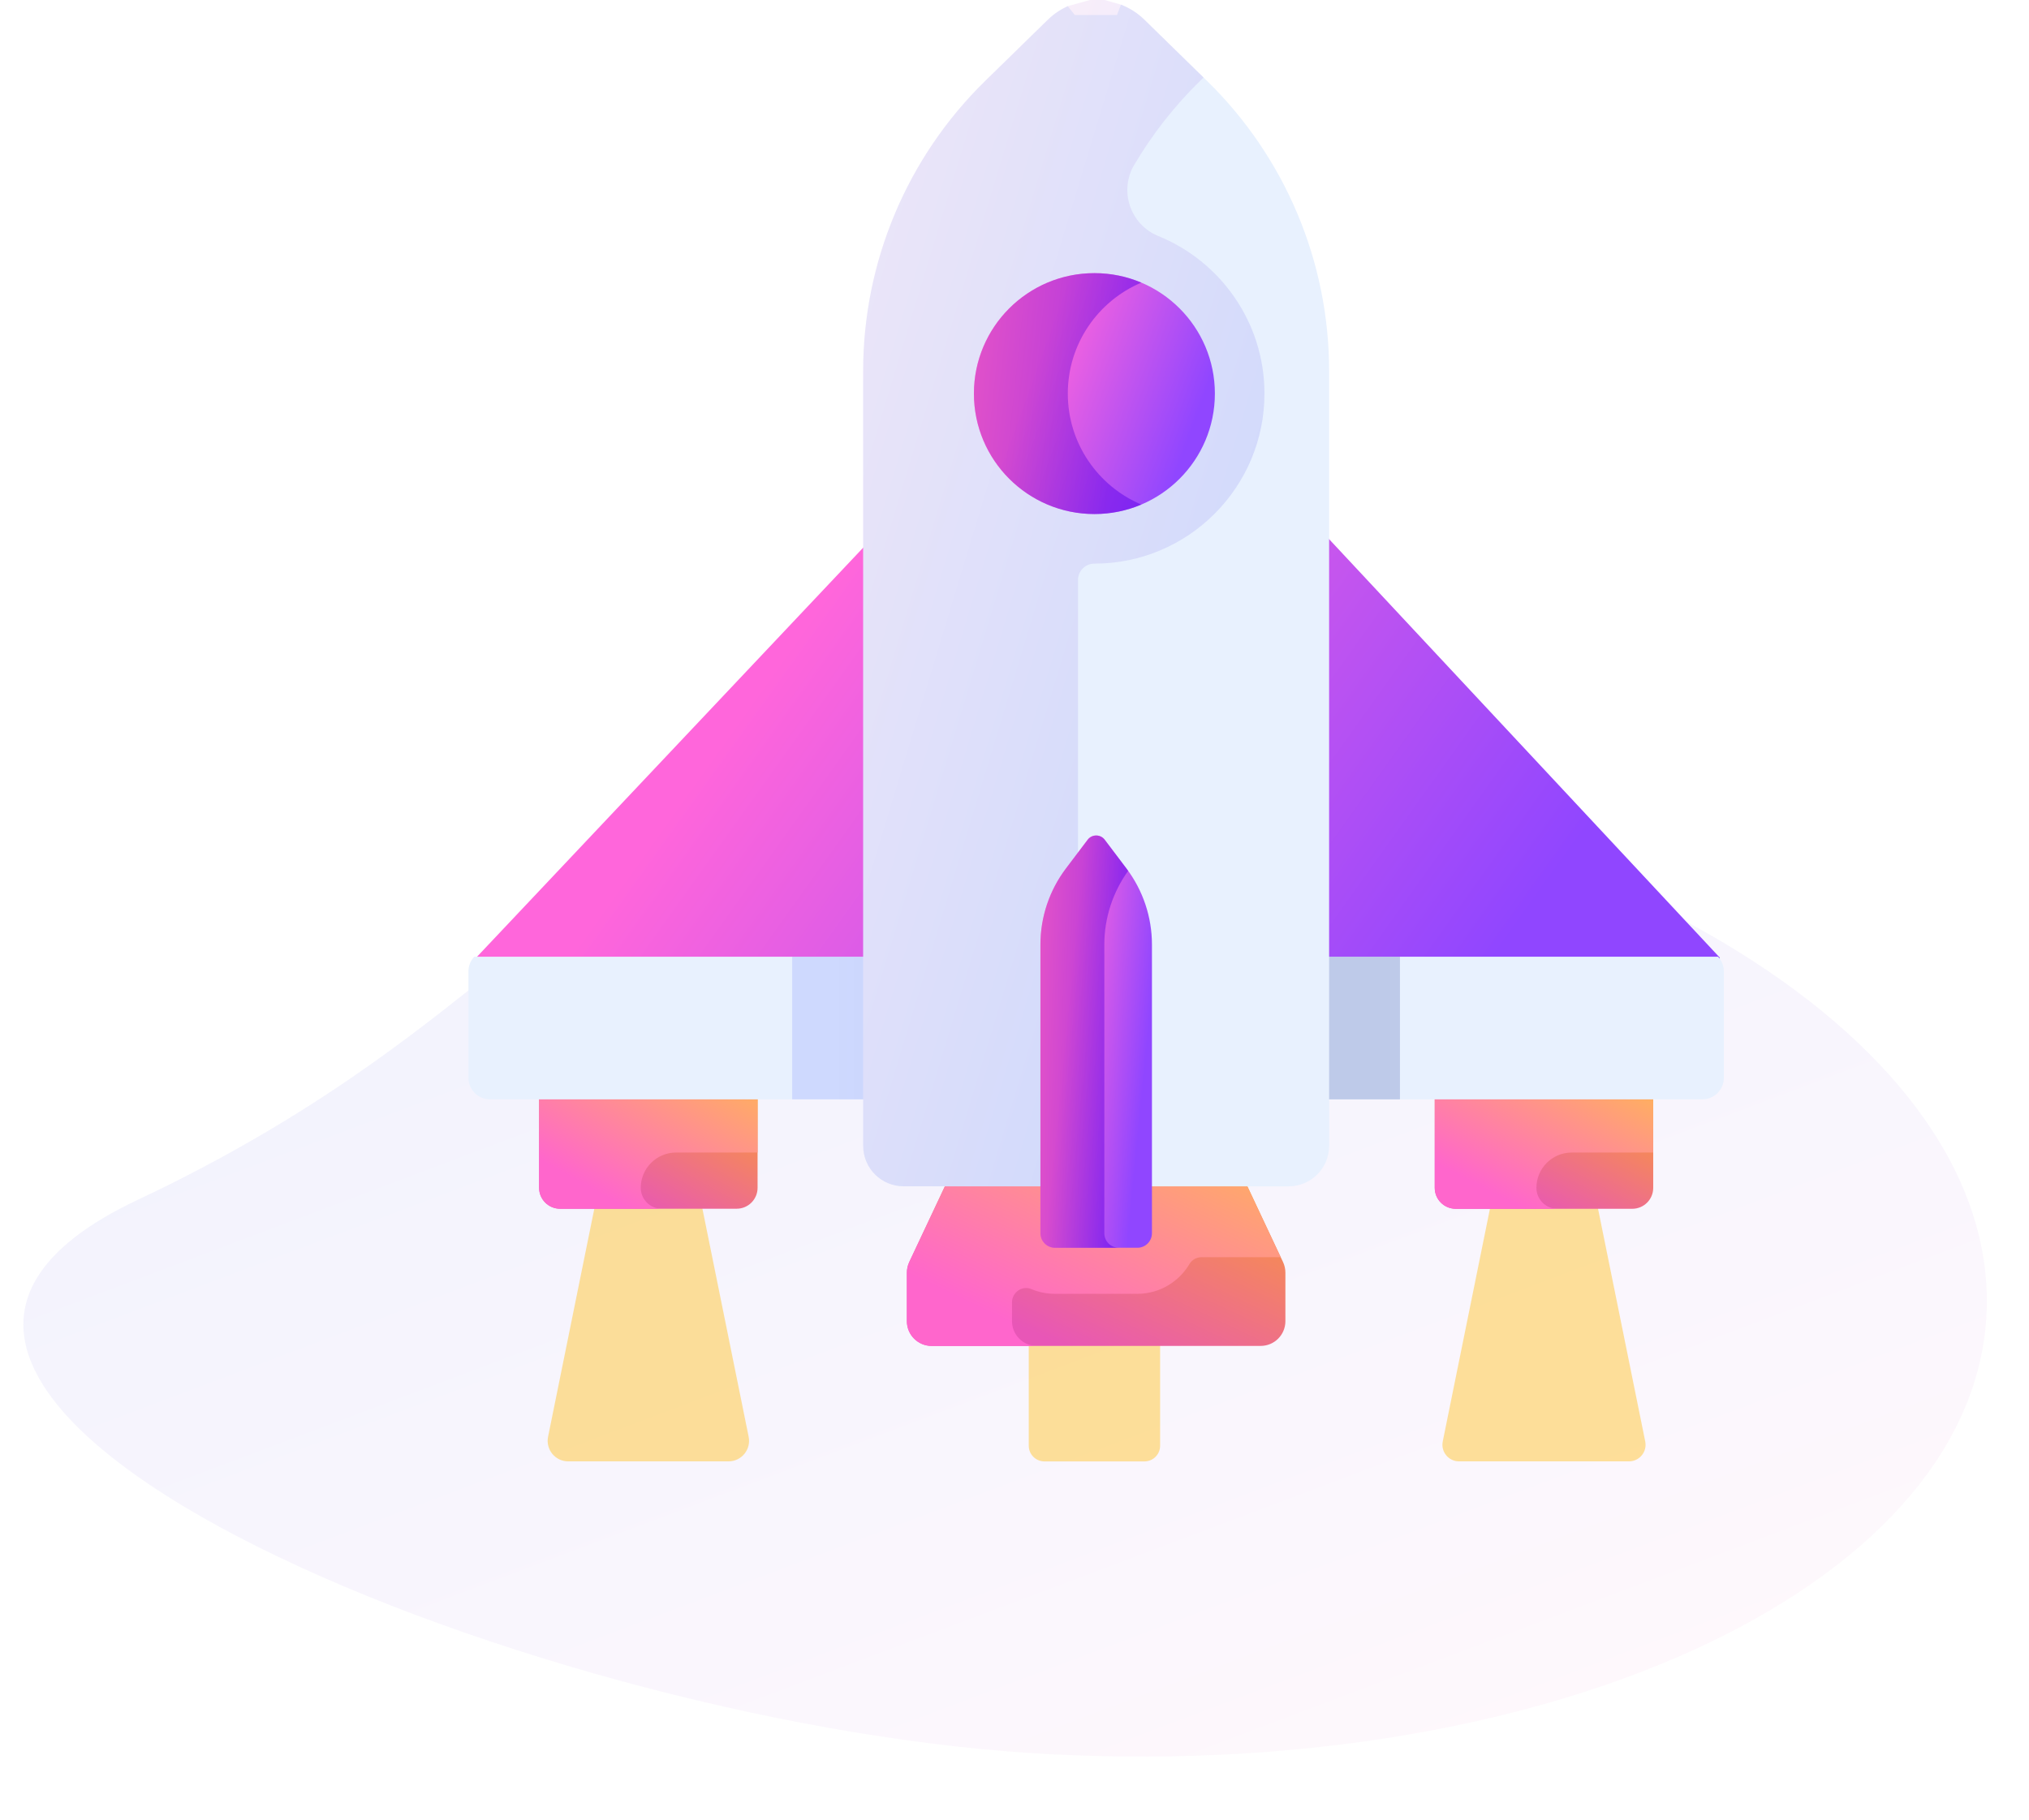
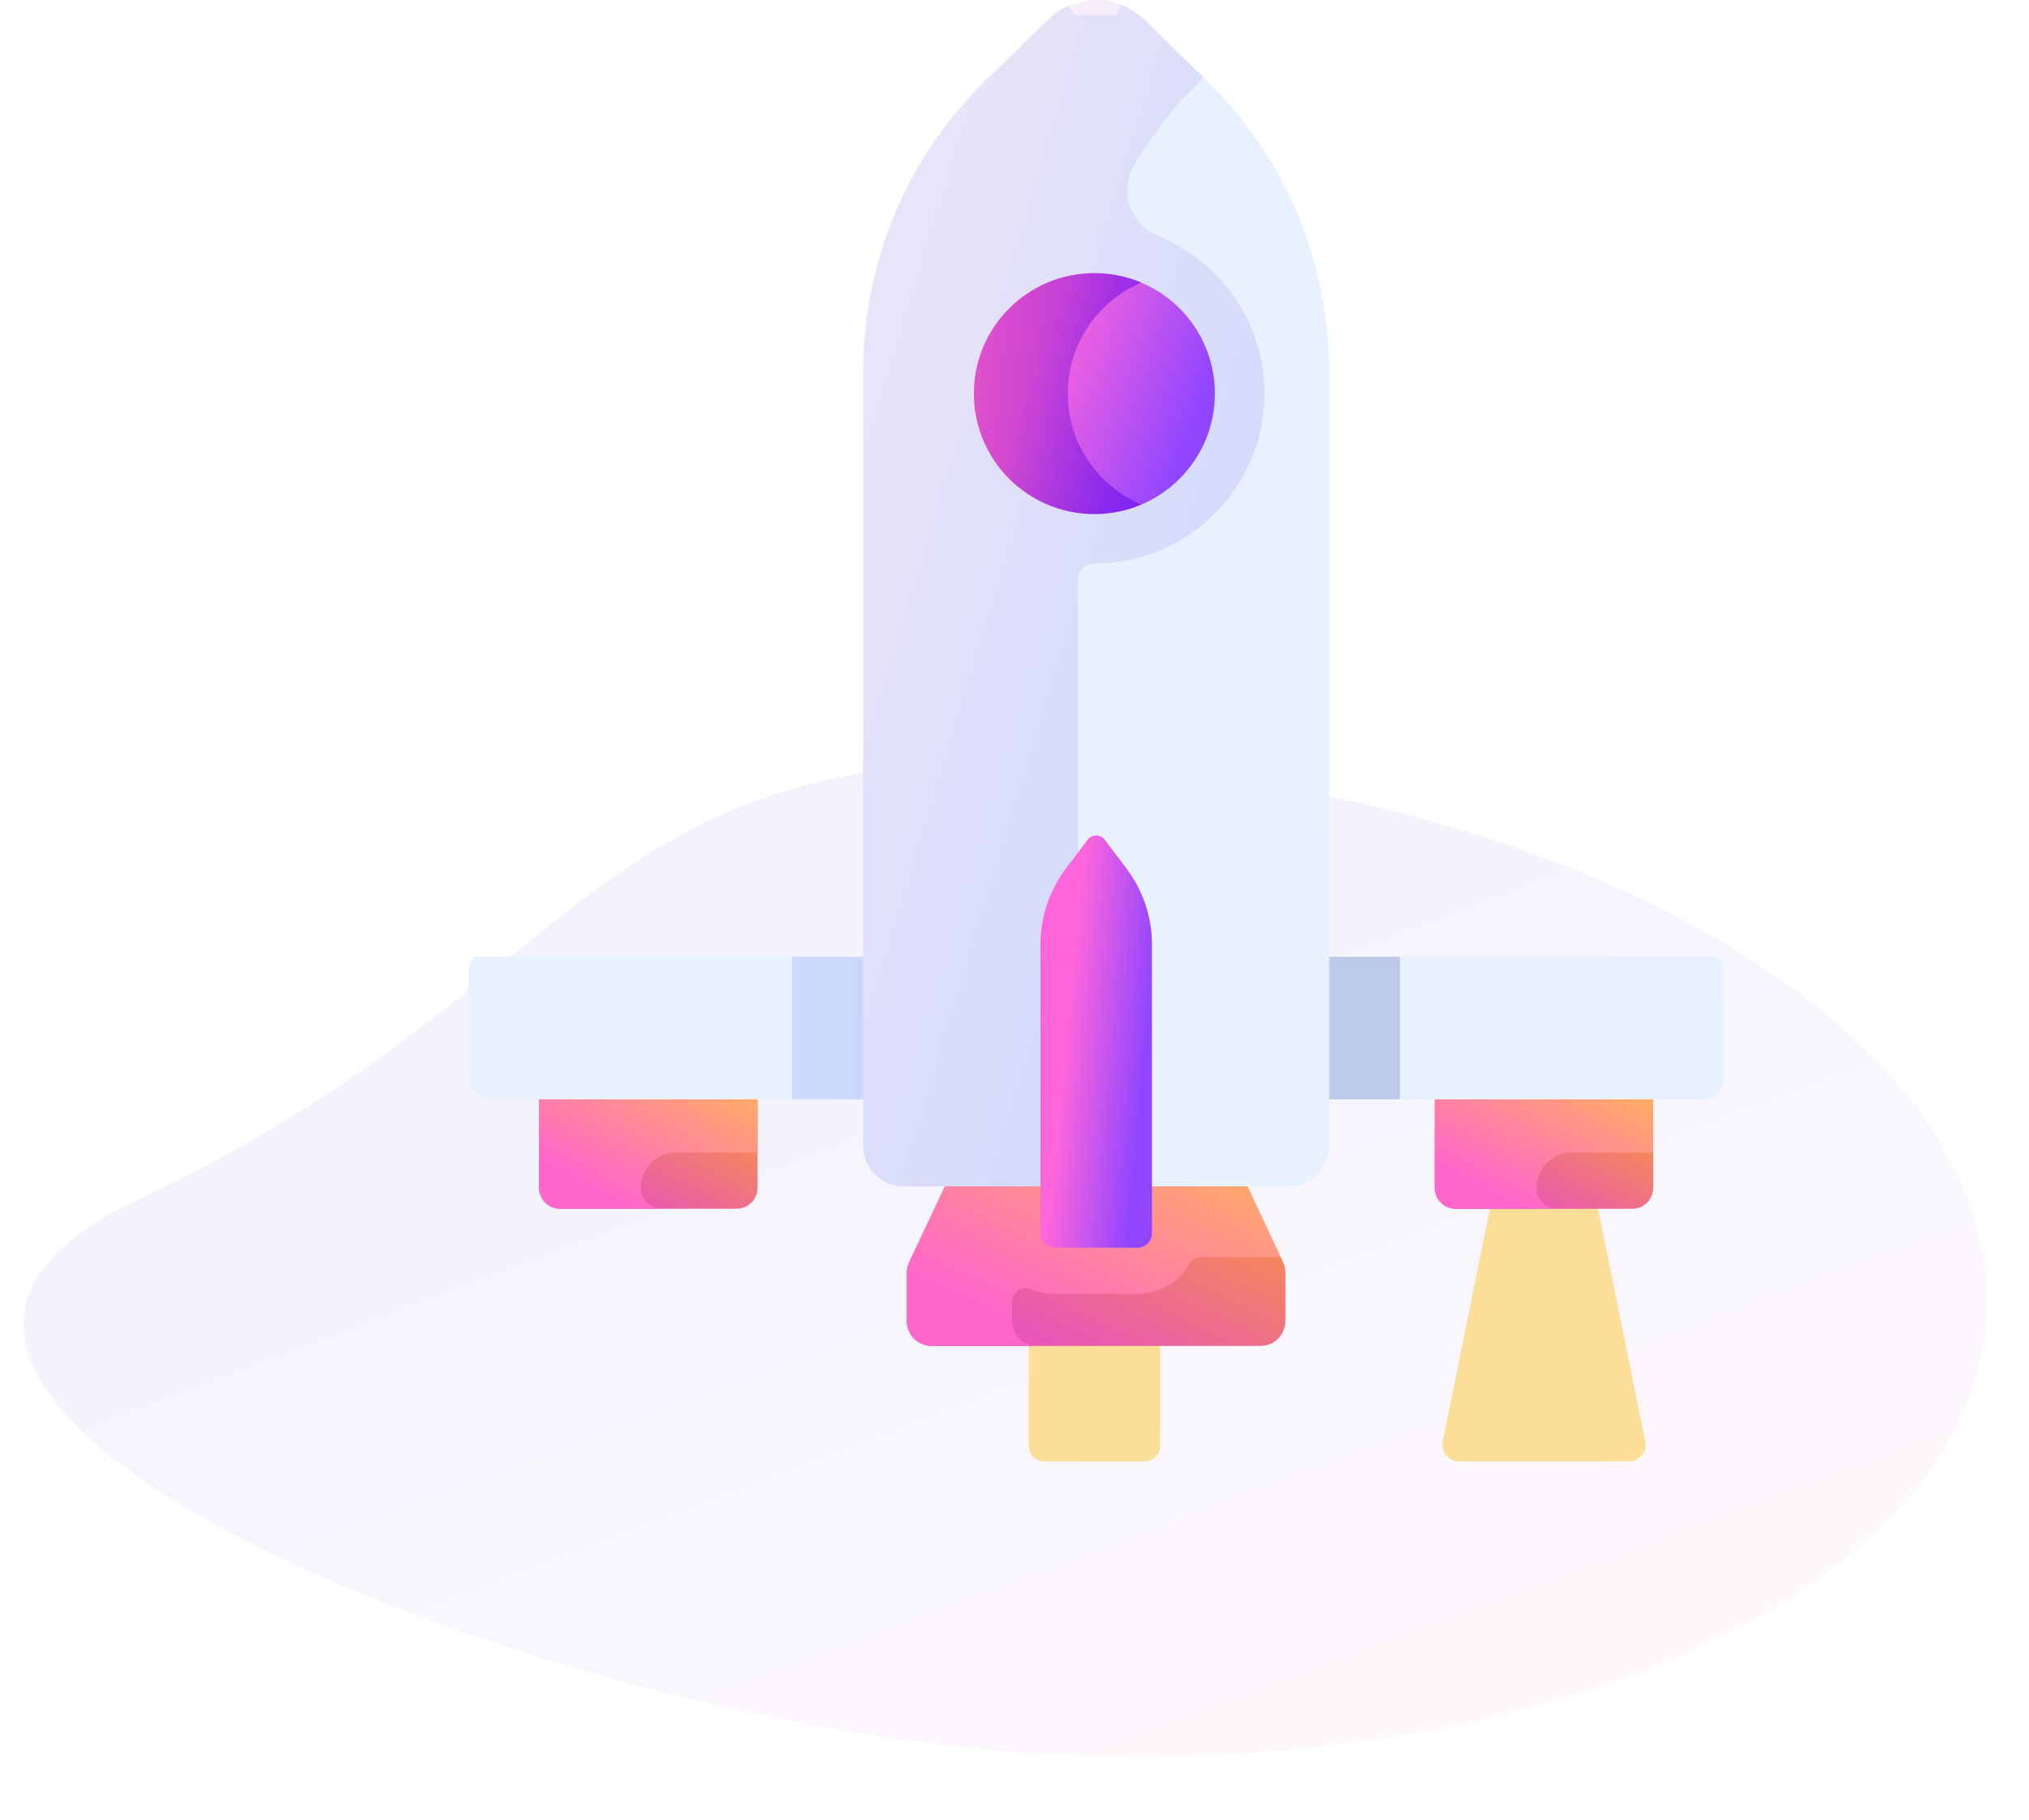
<svg xmlns="http://www.w3.org/2000/svg" width="136" height="122" viewBox="0 0 136 122" fill="none">
  <path opacity="0.07" d="M73.304 51.284C39.09 49.094 40.291 65.796 9.231 80.442C-18.365 93.437 34.85 115.339 69.065 117.529C103.279 119.718 131.967 106.664 133.137 88.371C134.308 70.077 107.518 53.474 73.304 51.284Z" fill="url(#paint0_linear_1409_59979)" />
  <path opacity="0.5" d="M110.277 96.642L107.113 81.036L106.179 76.89H100.735L99.869 81.036L96.705 96.642C96.566 97.331 97.092 97.975 97.796 97.975H109.186C109.89 97.975 110.416 97.331 110.277 96.642Z" fill="#FFC736" />
-   <path opacity="0.5" d="M50.181 96.327L47.081 81.035L46.389 77.55H40.33L39.836 81.035L36.736 96.327C36.564 97.179 37.215 97.975 38.084 97.975H48.833C49.702 97.975 50.353 97.179 50.181 96.327Z" fill="#FFC736" />
  <path d="M97.572 81.041H109.41C110.184 81.041 110.812 80.413 110.812 79.638V71.095H96.169V79.638C96.169 80.413 96.797 81.041 97.572 81.041Z" fill="url(#paint1_linear_1409_59979)" />
  <path d="M49.376 81.037H37.539C36.764 81.037 36.136 80.409 36.136 79.634V70.378H50.779V79.634C50.779 80.409 50.151 81.037 49.376 81.037Z" fill="url(#paint2_linear_1409_59979)" />
  <path opacity="0.5" d="M77.76 96.928V86.435H68.956V96.928C68.956 97.508 69.426 97.978 70.006 97.978H76.711C77.29 97.978 77.76 97.508 77.76 96.928Z" fill="#FFC736" />
  <path d="M83.61 79.534L85.996 84.604C86.103 84.83 86.158 85.078 86.158 85.328V88.577C86.158 89.492 85.416 90.234 84.501 90.234H62.447C61.532 90.234 60.79 89.492 60.79 88.577V85.328C60.79 85.077 60.845 84.83 60.952 84.604L63.338 79.534L65.639 74.504H81.071L83.61 79.534Z" fill="url(#paint3_linear_1409_59979)" />
-   <path d="M80.04 26.454H67.544L31.91 64.21L37.935 68.99H111.725L115.281 64.21L80.04 26.454Z" fill="url(#paint4_linear_1409_59979)" />
  <path d="M36.135 70.38V79.635C36.135 80.41 36.763 81.038 37.537 81.038H44.352C43.577 81.038 42.949 80.41 42.949 79.635C42.949 78.329 44.009 77.27 45.315 77.27H50.778V70.38H42.949H36.135Z" fill="url(#paint5_linear_1409_59979)" />
  <path d="M110.811 77.271V71.096H102.983H96.168V79.639C96.168 80.413 96.796 81.041 97.57 81.041H104.385C103.611 81.041 102.983 80.413 102.983 79.639V79.637C102.983 78.33 104.042 77.271 105.348 77.271H110.811Z" fill="url(#paint6_linear_1409_59979)" />
  <path d="M115.546 65.126V72.261C115.546 73.057 114.9 73.704 114.104 73.704H32.842C32.046 73.704 31.4 73.057 31.4 72.261V65.126C31.4 64.76 31.538 64.408 31.787 64.142H115.159C115.408 64.408 115.546 64.76 115.546 65.126Z" fill="#E8F1FE" />
  <path d="M85.84 84.287L83.603 79.536L81.064 74.506H72.684H69.613H65.633L63.332 79.536L60.945 84.606C60.839 84.832 60.783 85.079 60.783 85.329V88.579C60.783 89.494 61.525 90.236 62.44 90.236H69.491C68.576 90.236 67.834 89.494 67.834 88.579V87.309C67.834 86.64 68.513 86.165 69.13 86.425C69.614 86.629 70.146 86.742 70.704 86.742H76.231C77.72 86.742 79.023 85.936 79.731 84.739C79.898 84.455 80.209 84.287 80.538 84.287H85.84Z" fill="url(#paint7_linear_1409_59979)" />
  <path opacity="0.2" d="M53.101 64.143H93.836V73.704H53.101V64.143Z" fill="url(#paint8_linear_1409_59979)" />
  <path d="M80.9 5.418L76.704 1.317C76.24 0.864 75.704 0.53 75.135 0.311L74.87 1.004H72.04L71.572 0.413C71.092 0.63 70.639 0.928 70.24 1.317L66.044 5.418C60.807 10.536 57.856 17.546 57.856 24.866V76.824C57.856 78.324 59.071 79.536 60.568 79.536H86.376C87.873 79.536 89.088 78.324 89.088 76.824V24.867C89.088 17.546 86.137 10.537 80.9 5.418Z" fill="#E8F1FE" />
  <path opacity="0.15" d="M73.353 37.788C79.641 37.788 84.755 32.674 84.755 26.387C84.755 21.614 81.808 17.519 77.637 15.823C75.767 15.062 74.994 12.807 76.018 11.068C77.227 9.015 78.71 7.113 80.444 5.418L80.672 5.195L76.704 1.316C76.24 0.863 75.704 0.529 75.135 0.31L74.036 0L73.057 0L71.572 0.412C71.092 0.629 70.639 0.927 70.24 1.316L66.044 5.417C60.807 10.535 57.856 17.545 57.856 24.866V76.823C57.856 78.323 59.071 79.534 60.568 79.534H74.967C73.47 79.534 72.256 78.323 72.256 76.823V38.885C72.257 38.279 72.748 37.788 73.353 37.788Z" fill="url(#paint9_linear_1409_59979)" />
  <path d="M73.356 34.463C77.816 34.463 81.431 30.847 81.431 26.387C81.431 21.927 77.816 18.312 73.356 18.312C68.896 18.312 65.28 21.927 65.28 26.387C65.28 30.847 68.896 34.463 73.356 34.463Z" fill="url(#paint10_linear_1409_59979)" />
  <path opacity="0.5" d="M71.573 26.387C71.573 23.044 73.606 20.175 76.502 18.948C75.535 18.538 74.472 18.312 73.356 18.312C68.896 18.312 65.28 21.927 65.28 26.387C65.28 30.847 68.896 34.463 73.356 34.463C74.472 34.463 75.535 34.236 76.502 33.827C73.606 32.6 71.573 29.731 71.573 26.387Z" fill="url(#paint11_linear_1409_59979)" />
  <path d="M76.239 83.654C76.777 83.654 77.213 83.218 77.213 82.68V63.324C77.212 61.483 76.612 59.692 75.502 58.222L74.048 56.298C73.761 55.918 73.189 55.918 72.902 56.298L71.449 58.222C70.339 59.691 69.738 61.482 69.738 63.324V82.68C69.738 83.218 70.174 83.654 70.712 83.654H74.995L76.239 83.654Z" fill="url(#paint12_linear_1409_59979)" />
-   <path opacity="0.5" d="M74.021 82.683V63.326C74.021 61.55 74.584 59.822 75.619 58.384C75.581 58.331 75.541 58.277 75.502 58.225L74.048 56.301C73.761 55.92 73.189 55.92 72.902 56.301L71.449 58.225C70.339 59.694 69.738 61.485 69.738 63.326V82.683C69.738 83.22 70.174 83.656 70.712 83.656H74.995C74.457 83.656 74.021 83.22 74.021 82.683Z" fill="url(#paint13_linear_1409_59979)" />
  <defs>
    <linearGradient id="paint0_linear_1409_59979" x1="74.477" y1="132.858" x2="42.732" y2="48.708" gradientUnits="userSpaceOnUse">
      <stop stop-color="#FFA3DA" />
      <stop offset="1" stop-color="#3345EC" />
    </linearGradient>
    <linearGradient id="paint1_linear_1409_59979" x1="99.014" y1="79.431" x2="105.106" y2="67.634" gradientUnits="userSpaceOnUse">
      <stop stop-color="#E856B7" />
      <stop offset="1" stop-color="#FFB011" />
    </linearGradient>
    <linearGradient id="paint2_linear_1409_59979" x1="38.98" y1="79.311" x2="45.766" y2="67.052" gradientUnits="userSpaceOnUse">
      <stop stop-color="#E856B7" />
      <stop offset="1" stop-color="#FFB011" />
    </linearGradient>
    <linearGradient id="paint3_linear_1409_59979" x1="65.718" y1="87.688" x2="74.834" y2="68.352" gradientUnits="userSpaceOnUse">
      <stop stop-color="#E856B7" />
      <stop offset="1" stop-color="#FFB011" />
    </linearGradient>
    <linearGradient id="paint4_linear_1409_59979" x1="56.524" y1="38.347" x2="97.675" y2="67.74" gradientUnits="userSpaceOnUse">
      <stop stop-color="#FF66DB" />
      <stop offset="1" stop-color="#9046FF" />
    </linearGradient>
    <linearGradient id="paint5_linear_1409_59979" x1="38.979" y1="79.313" x2="45.764" y2="67.054" gradientUnits="userSpaceOnUse">
      <stop stop-color="#FF66CC" />
      <stop offset="1" stop-color="#FFC146" />
    </linearGradient>
    <linearGradient id="paint6_linear_1409_59979" x1="99.012" y1="79.432" x2="105.105" y2="67.635" gradientUnits="userSpaceOnUse">
      <stop stop-color="#FF66CC" />
      <stop offset="1" stop-color="#FFC146" />
    </linearGradient>
    <linearGradient id="paint7_linear_1409_59979" x1="65.65" y1="87.689" x2="74.839" y2="68.441" gradientUnits="userSpaceOnUse">
      <stop stop-color="#FF66CC" />
      <stop offset="1" stop-color="#FFC146" />
    </linearGradient>
    <linearGradient id="paint8_linear_1409_59979" x1="55.819" y1="66.872" x2="77.371" y2="66.872" gradientUnits="userSpaceOnUse">
      <stop stop-color="#0019FF" stop-opacity="0.57" />
      <stop offset="1" stop-color="#142F97" />
    </linearGradient>
    <linearGradient id="paint9_linear_1409_59979" x1="51.797" y1="33.743" x2="88.443" y2="44.826" gradientUnits="userSpaceOnUse">
      <stop stop-color="#FFA3DA" />
      <stop offset="1" stop-color="#3345EC" />
    </linearGradient>
    <linearGradient id="paint10_linear_1409_59979" x1="70.048" y1="22.828" x2="80.676" y2="26.701" gradientUnits="userSpaceOnUse">
      <stop stop-color="#FF66DB" />
      <stop offset="1" stop-color="#9046FF" />
    </linearGradient>
    <linearGradient id="paint11_linear_1409_59979" x1="64.241" y1="19.596" x2="75.542" y2="20.805" gradientUnits="userSpaceOnUse">
      <stop stop-color="#D245B1" />
      <stop offset="1" stop-color="#5E02E9" />
    </linearGradient>
    <linearGradient id="paint12_linear_1409_59979" x1="71.945" y1="63.742" x2="77.463" y2="64.285" gradientUnits="userSpaceOnUse">
      <stop stop-color="#FF66DB" />
      <stop offset="1" stop-color="#9046FF" />
    </linearGradient>
    <linearGradient id="paint13_linear_1409_59979" x1="69.194" y1="58.213" x2="75.177" y2="58.409" gradientUnits="userSpaceOnUse">
      <stop stop-color="#D245B1" />
      <stop offset="1" stop-color="#5E02E9" />
    </linearGradient>
  </defs>
</svg>